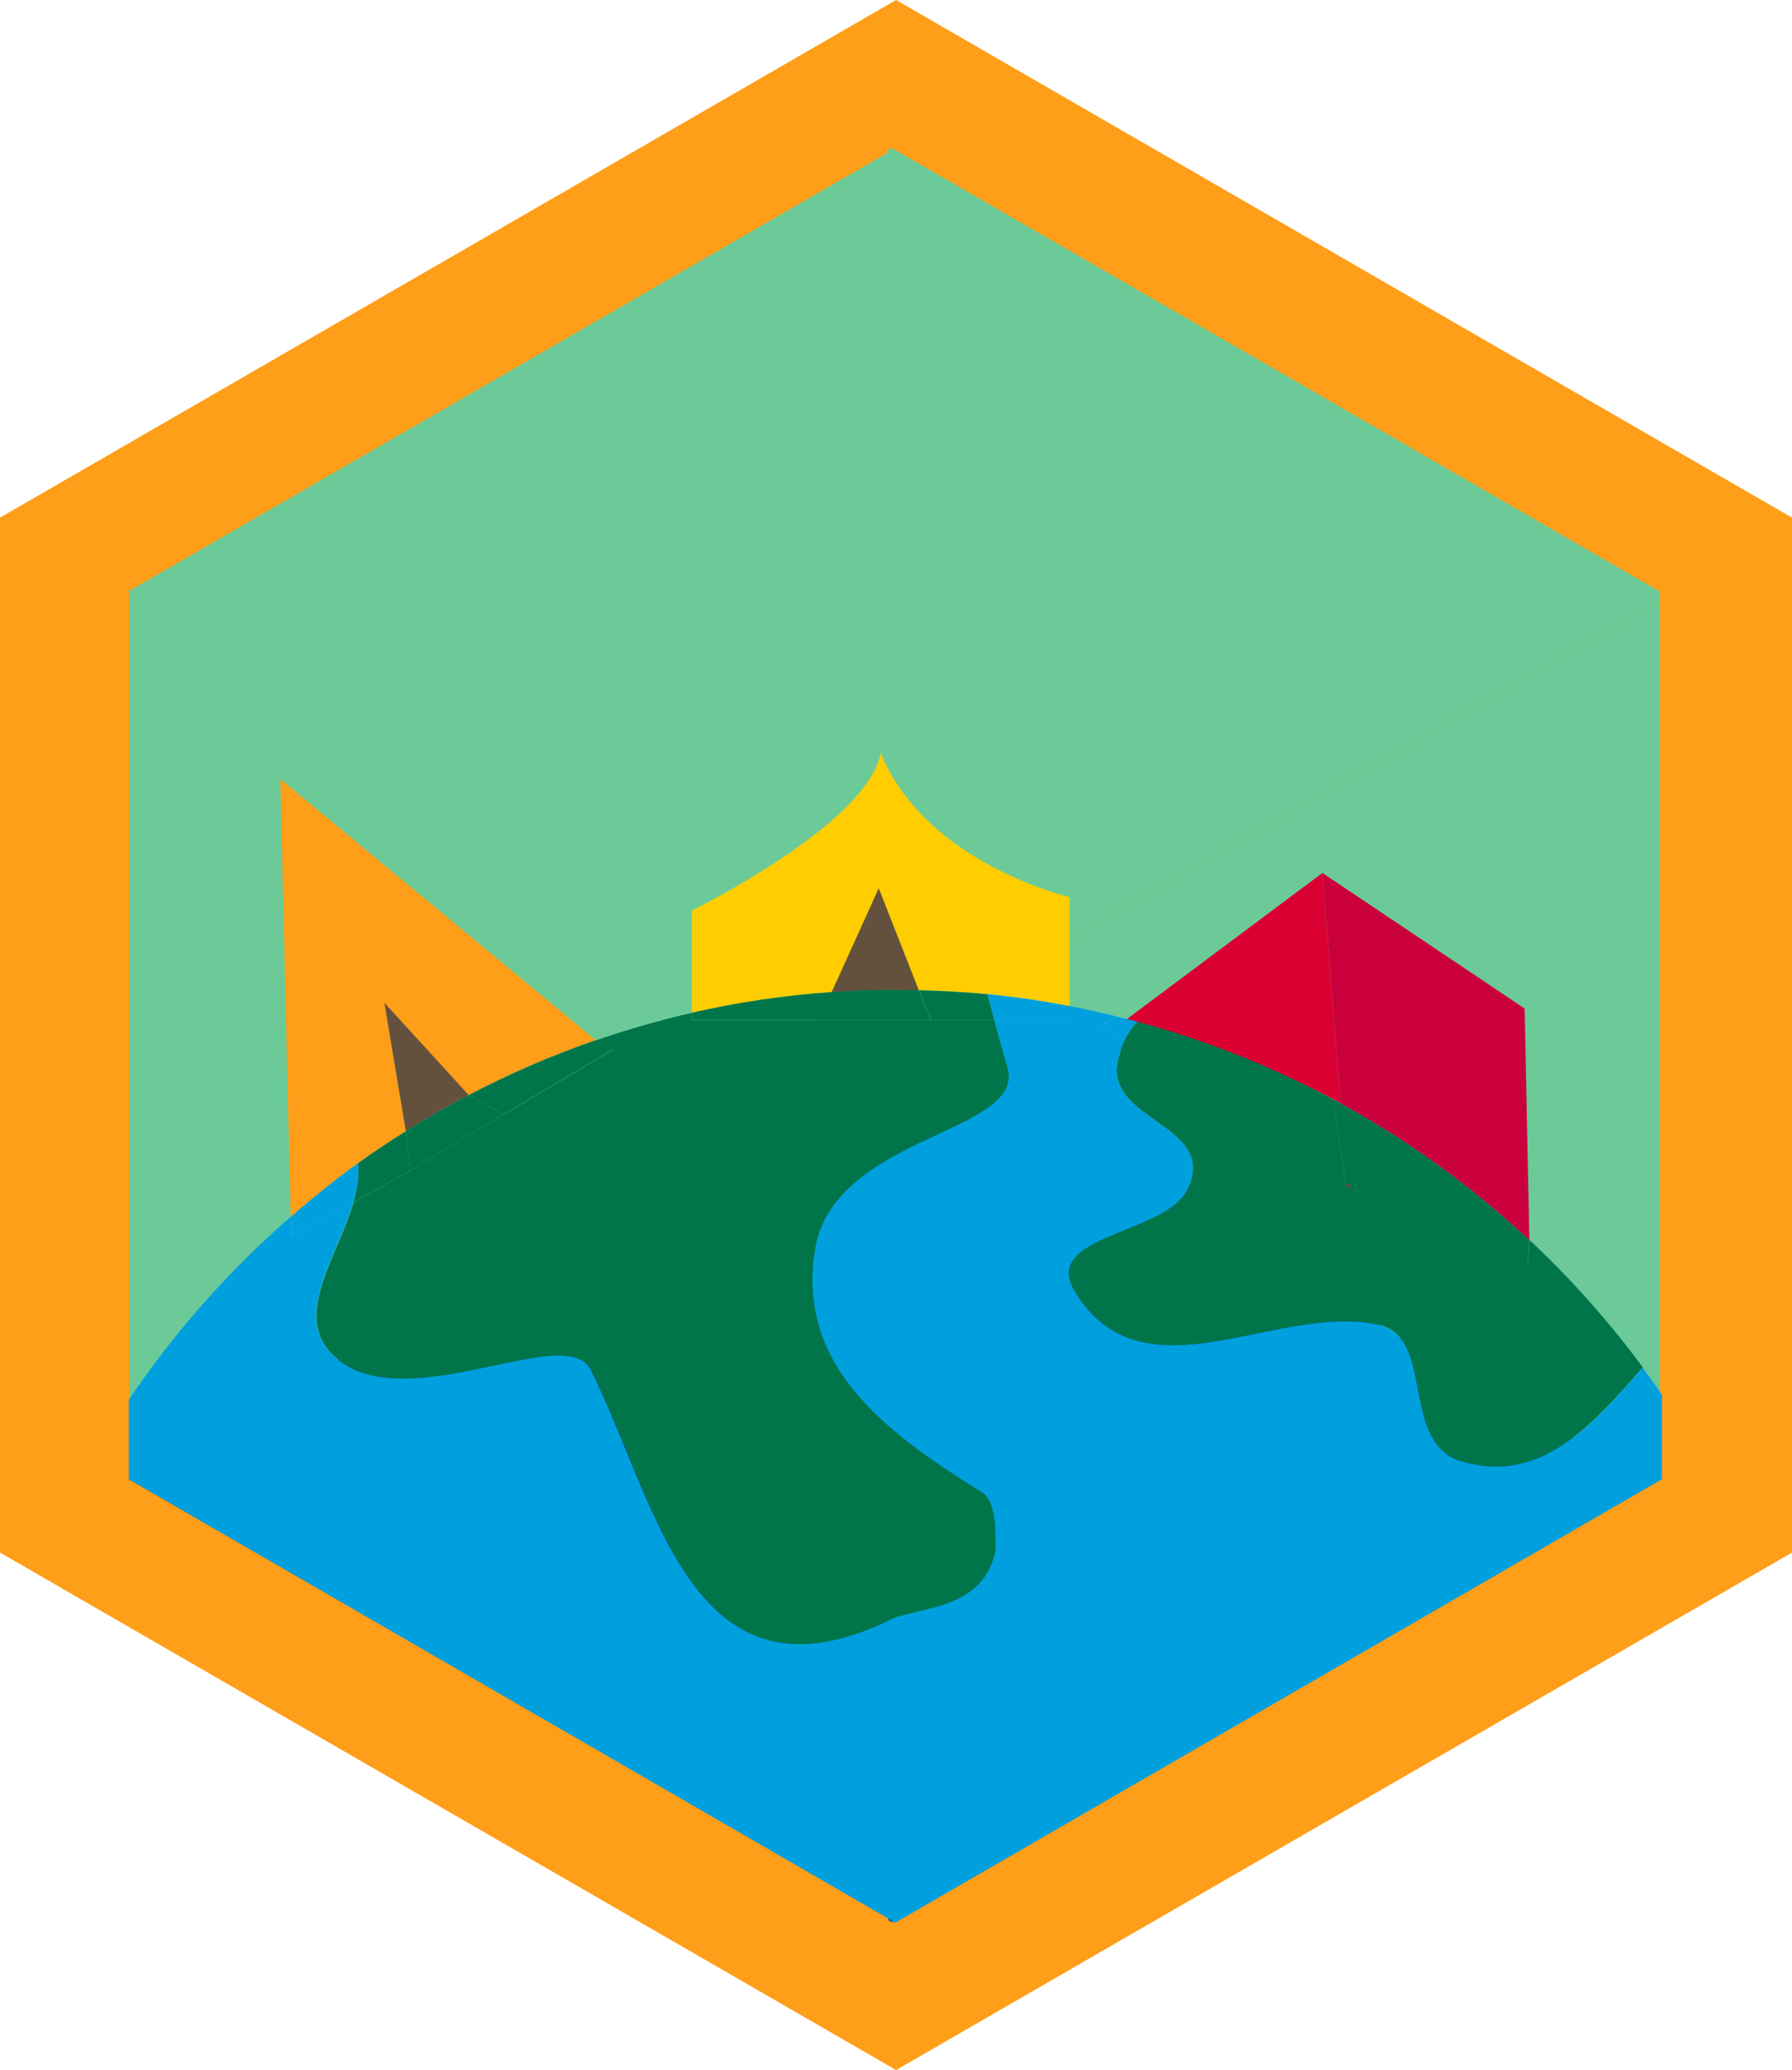
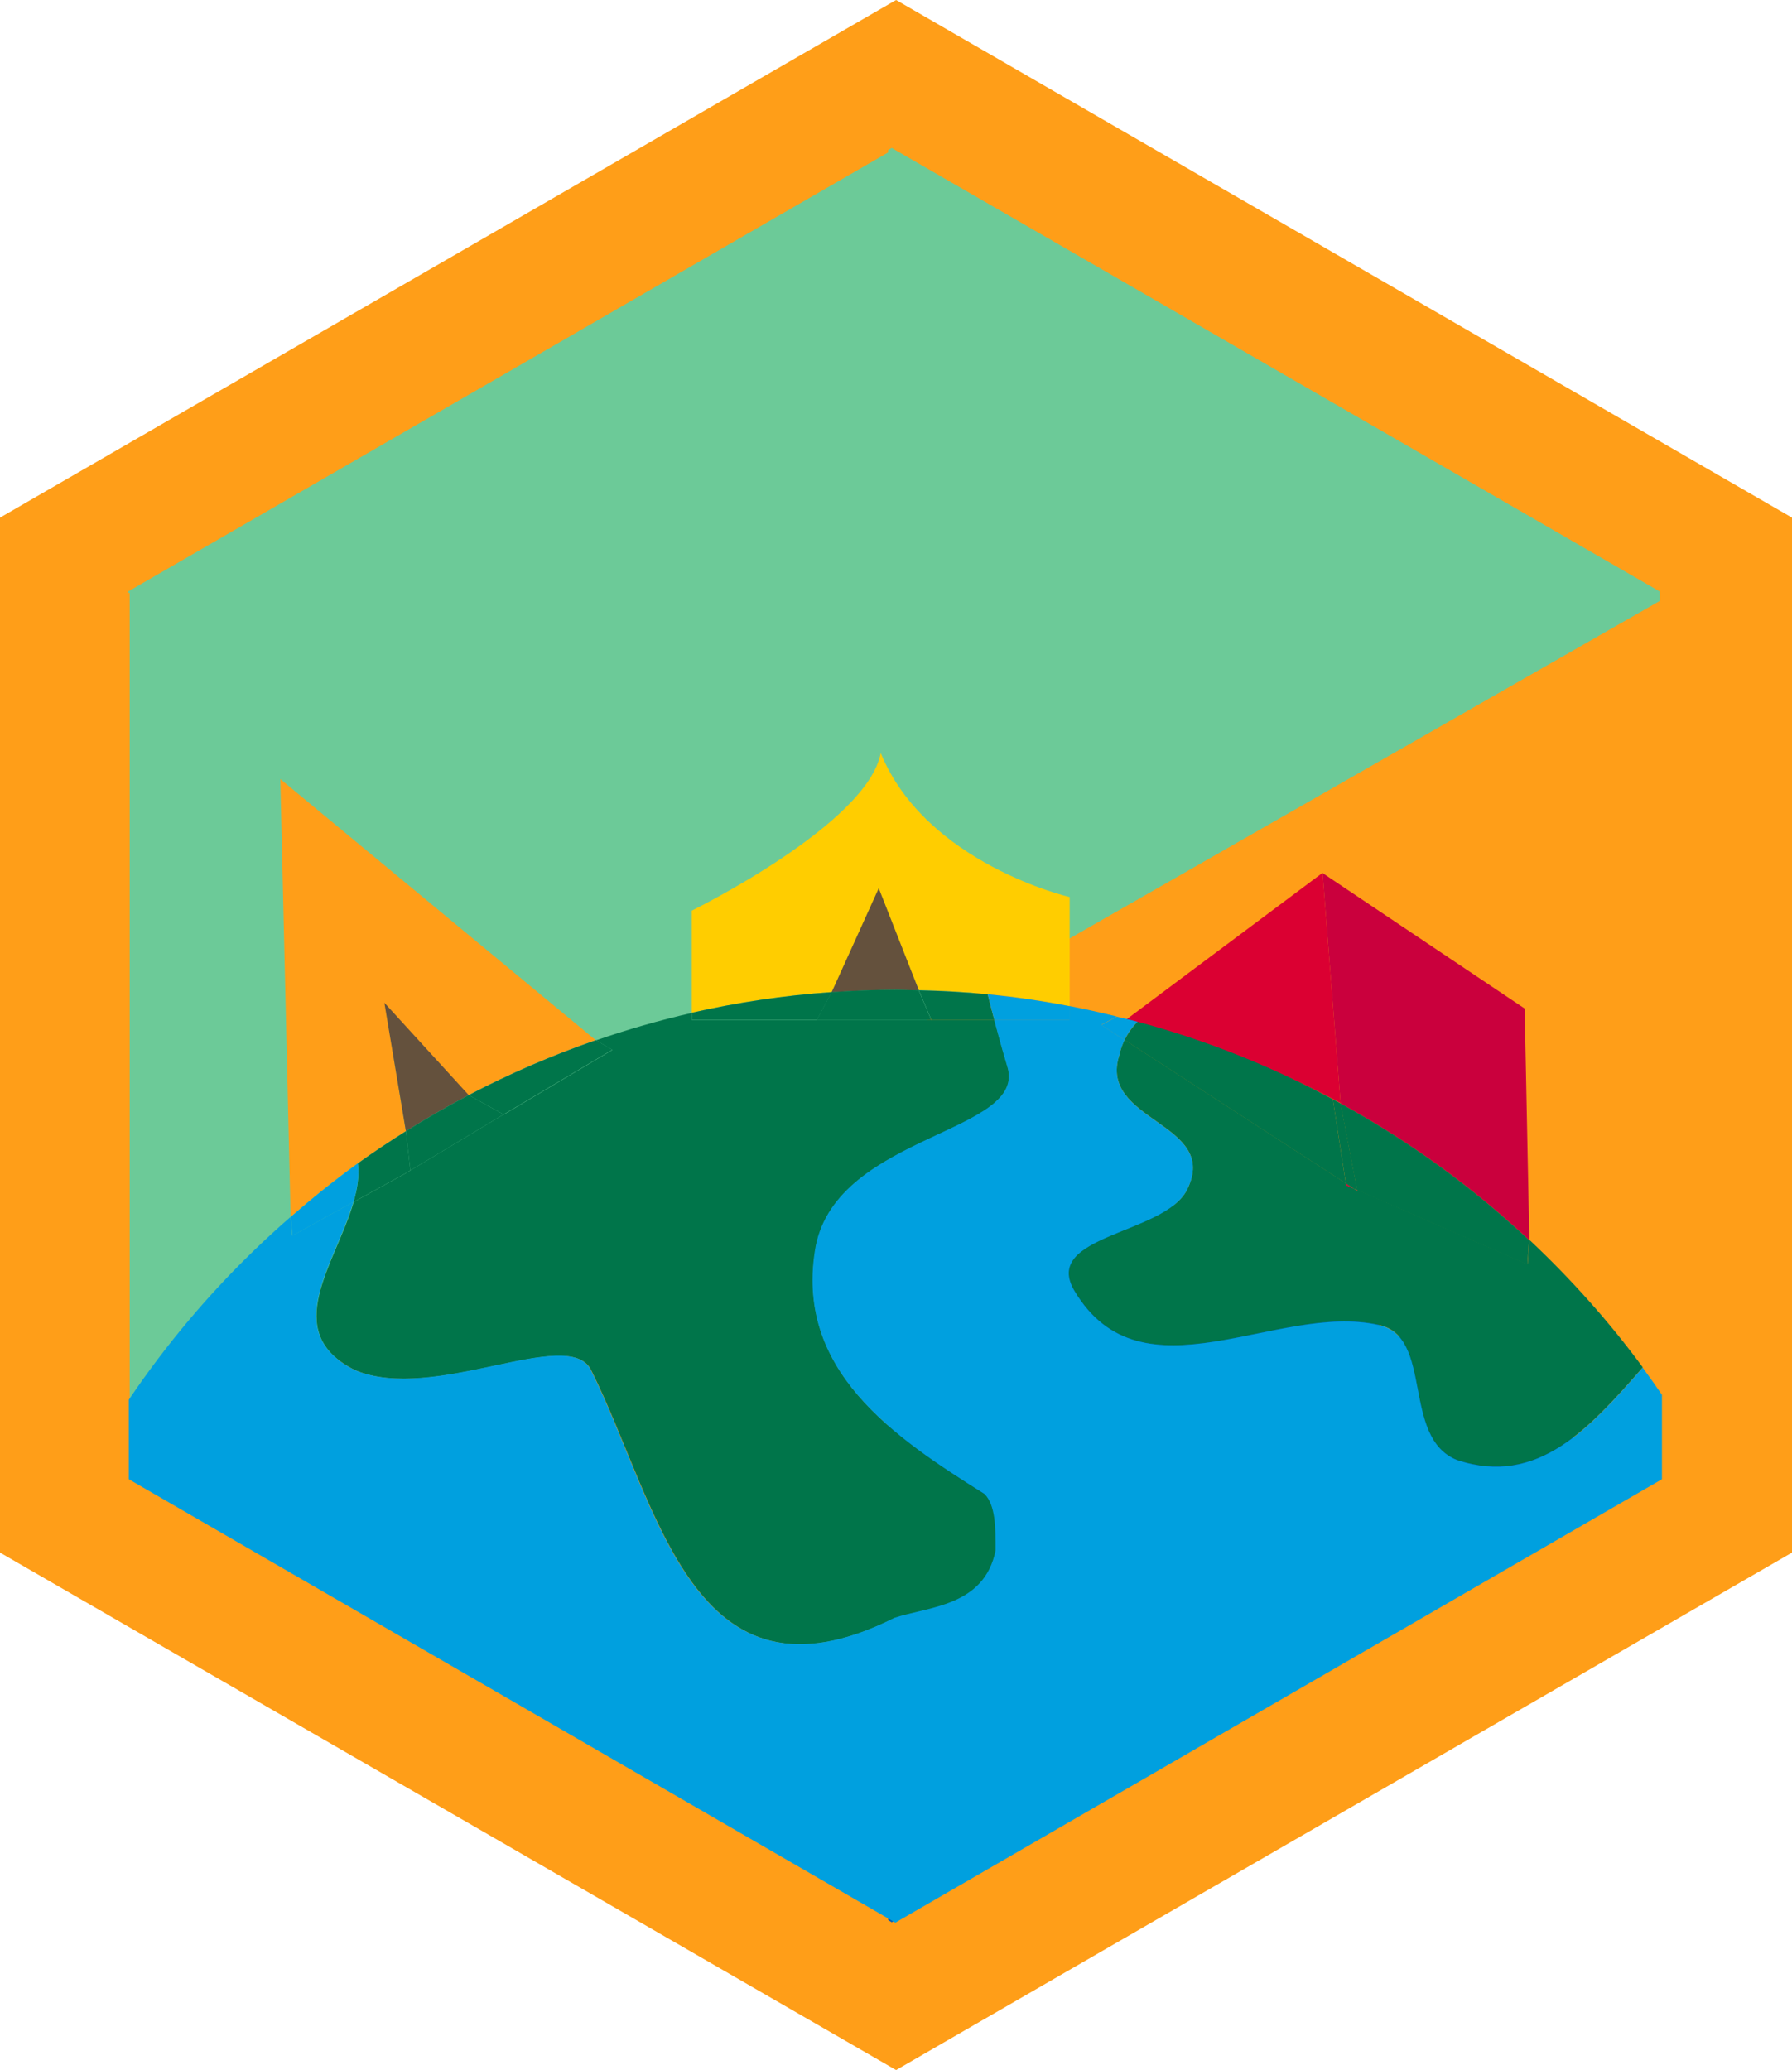
<svg xmlns="http://www.w3.org/2000/svg" id="Layer_1" viewBox="0 0 99.21 114.58">
  <defs>
    <style>.cls-1{fill:#6cca98;}.cls-2{fill:#005cb9;}.cls-3{fill:#64513d;}.cls-4{fill:#003a5d;}.cls-5{fill:#ff9e18;}.cls-6{fill:#ca003d;}.cls-7{clip-path:url(#clippath);}.cls-8{fill:none;}.cls-9{fill:#ffcd00;}.cls-10{fill:#00754a;}.cls-11{fill:#db0032;}.cls-12{fill:#00a0df;}</style>
    <clipPath id="clippath">
      <polygon class="cls-8" points="49.57 8.25 49.57 8.49 7.29 32.7 7.29 32.7 7.13 32.79 7.13 81.84 7.13 81.87 49.57 106.41 92.01 81.87 92.01 32.79 49.57 8.25" />
    </clipPath>
  </defs>
  <polygon class="cls-5" points="49.61 0 0 28.65 0 85.93 49.61 114.57 99.21 85.93 99.21 28.65 49.61 0" />
  <g>
    <polygon class="cls-1" points="49.35 57.58 91.89 33.26 91.89 32.74 49.37 8.19 49.17 8.3 49.17 57.47 49.35 57.58" />
    <polygon class="cls-1" points="49.41 57.68 49.59 57.58 49.41 57.47 49.41 57.68" />
-     <polygon class="cls-1" points="91.41 82.11 91.89 81.84 91.89 33.26 49.35 57.58 91.41 82.11" />
    <polygon class="cls-2" points="91.41 82.11 49.35 57.58 49.17 57.68 49.17 106.27 49.37 106.39 91.41 82.11" />
-     <polygon class="cls-4" points="7.12 81.86 49.41 106.27 49.41 57.68 7.12 81.86" />
    <polygon class="cls-1" points="49.5 57.44 7.18 32.75 7.18 81.81 7.21 81.83 49.5 57.65 49.5 57.44" />
    <polygon class="cls-1" points="49.41 8.3 7.09 32.74 7.09 32.78 49.41 57.47 49.41 8.3" />
  </g>
  <g class="cls-7">
    <g>
      <path class="cls-10" d="M27.88,61.68l-5.16,3.1-.21,.13-2.93,1.62c-.98,3.4-4.13,7.2,.07,9.3,4.36,1.87,11.83-2.49,13.08,0,3.74,7.48,5.6,19.33,16.81,13.72,1.87-.62,4.98-.62,5.6-3.74,0-1.25,0-2.49-.62-3.12-4.98-3.12-10.59-6.86-9.34-13.72,1.25-6.24,11.83-6.24,10.59-9.98-.26-.87-.49-1.7-.71-2.53h-16.75v-.4c-1.81,.41-3.58,.92-5.31,1.52l.91,.53-6.02,3.58Z" />
      <path class="cls-10" d="M75.14,65.87v.04l-.16-.11-.45-.2-.02-.11-12.25-7.94c-.12,.25-.22,.51-.28,.81-1.25,3.74,5.6,3.74,3.74,7.48-1.25,2.49-8.09,2.49-6.23,5.61,3.74,6.24,11.21,.62,16.81,1.87,3.11,.62,1.25,6.24,4.36,7.48,4.5,1.5,7.39-1.82,10.29-5.12-1.87-2.54-3.98-4.9-6.28-7.06l-.1,1.35-9.42-4.12Z" />
      <path class="cls-12" d="M90.95,75.69c-2.9,3.3-5.79,6.62-10.29,5.12-3.11-1.25-1.25-6.86-4.36-7.48-5.6-1.25-13.08,4.36-16.81-1.87-1.87-3.12,4.98-3.12,6.23-5.61,1.87-3.74-4.98-3.74-3.74-7.48,.06-.29,.16-.56,.28-.81l-1.29-.84,.86-.46c-.86-.21-1.74-.41-2.62-.58v.77h-4.17c.22,.83,.45,1.66,.71,2.53,1.25,3.74-9.34,3.74-10.59,9.98-1.25,6.86,4.36,10.6,9.34,13.72,.62,.62,.62,1.87,.62,3.12-.62,3.12-3.74,3.12-5.6,3.74-11.21,5.61-13.08-6.24-16.81-13.72-1.25-2.49-8.72,1.87-13.08,0-4.19-2.1-1.05-5.9-.07-9.3l-3.38,1.87-.09-1.04C5.26,76.76-1.61,90.63-1.61,106.12c0,28.36,22.96,51.35,51.27,51.35s51.27-22.99,51.27-51.35c0-11.39-3.71-21.91-9.99-30.43Z" />
      <path class="cls-11" d="M74.22,61.07l-1-12.76-10.95,8.18c.38,.09,.77,.18,1.15,.28,3.8,1.02,7.42,2.48,10.81,4.29Z" />
      <path class="cls-10" d="M73.79,60.84c-3.4-1.82-7.01-3.27-10.81-4.29-.3,.3-.54,.64-.72,1.01l12.25,7.94-.72-4.66Z" />
      <polygon class="cls-11" points="75.15 65.91 75.14 65.87 74.98 65.8 75.15 65.91" />
      <path class="cls-12" d="M62.26,57.56c.18-.38,.42-.72,.72-1.01-.38-.1-.76-.19-1.15-.28l-.86,.46,1.29,.84Z" />
      <path class="cls-6" d="M84.67,68.64l-.26-12.82-11.19-7.5,1,12.76c3.8,2.08,7.31,4.63,10.45,7.57Z" />
      <path class="cls-10" d="M75.14,65.87l9.42,4.12,.1-1.35c-3.14-2.94-6.65-5.49-10.45-7.57l.92,4.8Z" />
      <polygon class="cls-6" points="74.53 65.61 74.98 65.8 74.51 65.5 74.53 65.61" />
      <path class="cls-10" d="M74.98,65.8l.16,.07-.92-4.8c-.14-.08-.29-.16-.43-.23l.72,4.66,.47,.31Z" />
      <path class="cls-5" d="M22.47,62.61l-1.07-6.49,4.54,4.49c2.25-1.18,4.6-2.2,7.04-3.04l-17.46-14.45,.57,24.23c1.2-1.04,2.42-2.04,3.71-2.96,.87-.62,1.76-1.21,2.66-1.78Z" />
      <path class="cls-10" d="M22.72,64.78l-.25-2.17c-.91,.57-1.8,1.16-2.66,1.78,.09,.68-.02,1.4-.24,2.14l2.93-1.62,.21-.13Z" />
      <path class="cls-10" d="M27.88,61.68l6.02-3.58-.91-.53c-2.43,.84-4.79,1.86-7.04,3.04l1.93,1.07Z" />
      <path class="cls-12" d="M19.57,66.53c.21-.74,.33-1.46,.24-2.14-1.29,.93-2.52,1.92-3.71,2.96l.09,1.04,3.38-1.87Z" />
      <path class="cls-3" d="M21.28,55.5l1.19,7.11c1.13-.71,2.29-1.38,3.48-2l-4.67-5.11Z" />
      <path class="cls-10" d="M27.88,61.68l-1.93-1.07c-1.19,.62-2.35,1.29-3.48,2l.25,2.17,5.16-3.1Z" />
      <path class="cls-9" d="M48.76,49.82l2.11,4.98c1.28,.03,2.55,.1,3.81,.22,1.54,.15,3.05,.38,4.54,.66v-6.03s-7.95-1.84-10.46-7.97c-.75,3.95-10.46,8.72-10.46,8.72v5.65c2.52-.57,5.1-.96,7.74-1.14l2.72-5.09Z" />
      <path class="cls-10" d="M45.22,56.46l.83-1.55c-2.64,.18-5.23,.57-7.74,1.14v.4h6.91Z" />
      <path class="cls-10" d="M50.87,54.81l.7,1.65h3.48c-.13-.48-.25-.96-.37-1.43-1.26-.12-2.53-.19-3.81-.22Z" />
      <path class="cls-12" d="M55.05,56.46h4.17v-.77c-1.49-.29-3-.51-4.54-.66,.12,.47,.24,.95,.37,1.43Z" />
      <path class="cls-3" d="M50.87,54.81l-2.22-5.65-2.61,5.76c1.2-.08,2.4-.13,3.62-.13,.41,0,.81,.02,1.21,.03Z" />
      <path class="cls-10" d="M49.66,54.78c-1.22,0-2.42,.05-3.62,.13l-.83,1.55h6.35l-.7-1.65c-.4,0-.8-.03-1.21-.03Z" />
    </g>
  </g>
</svg>